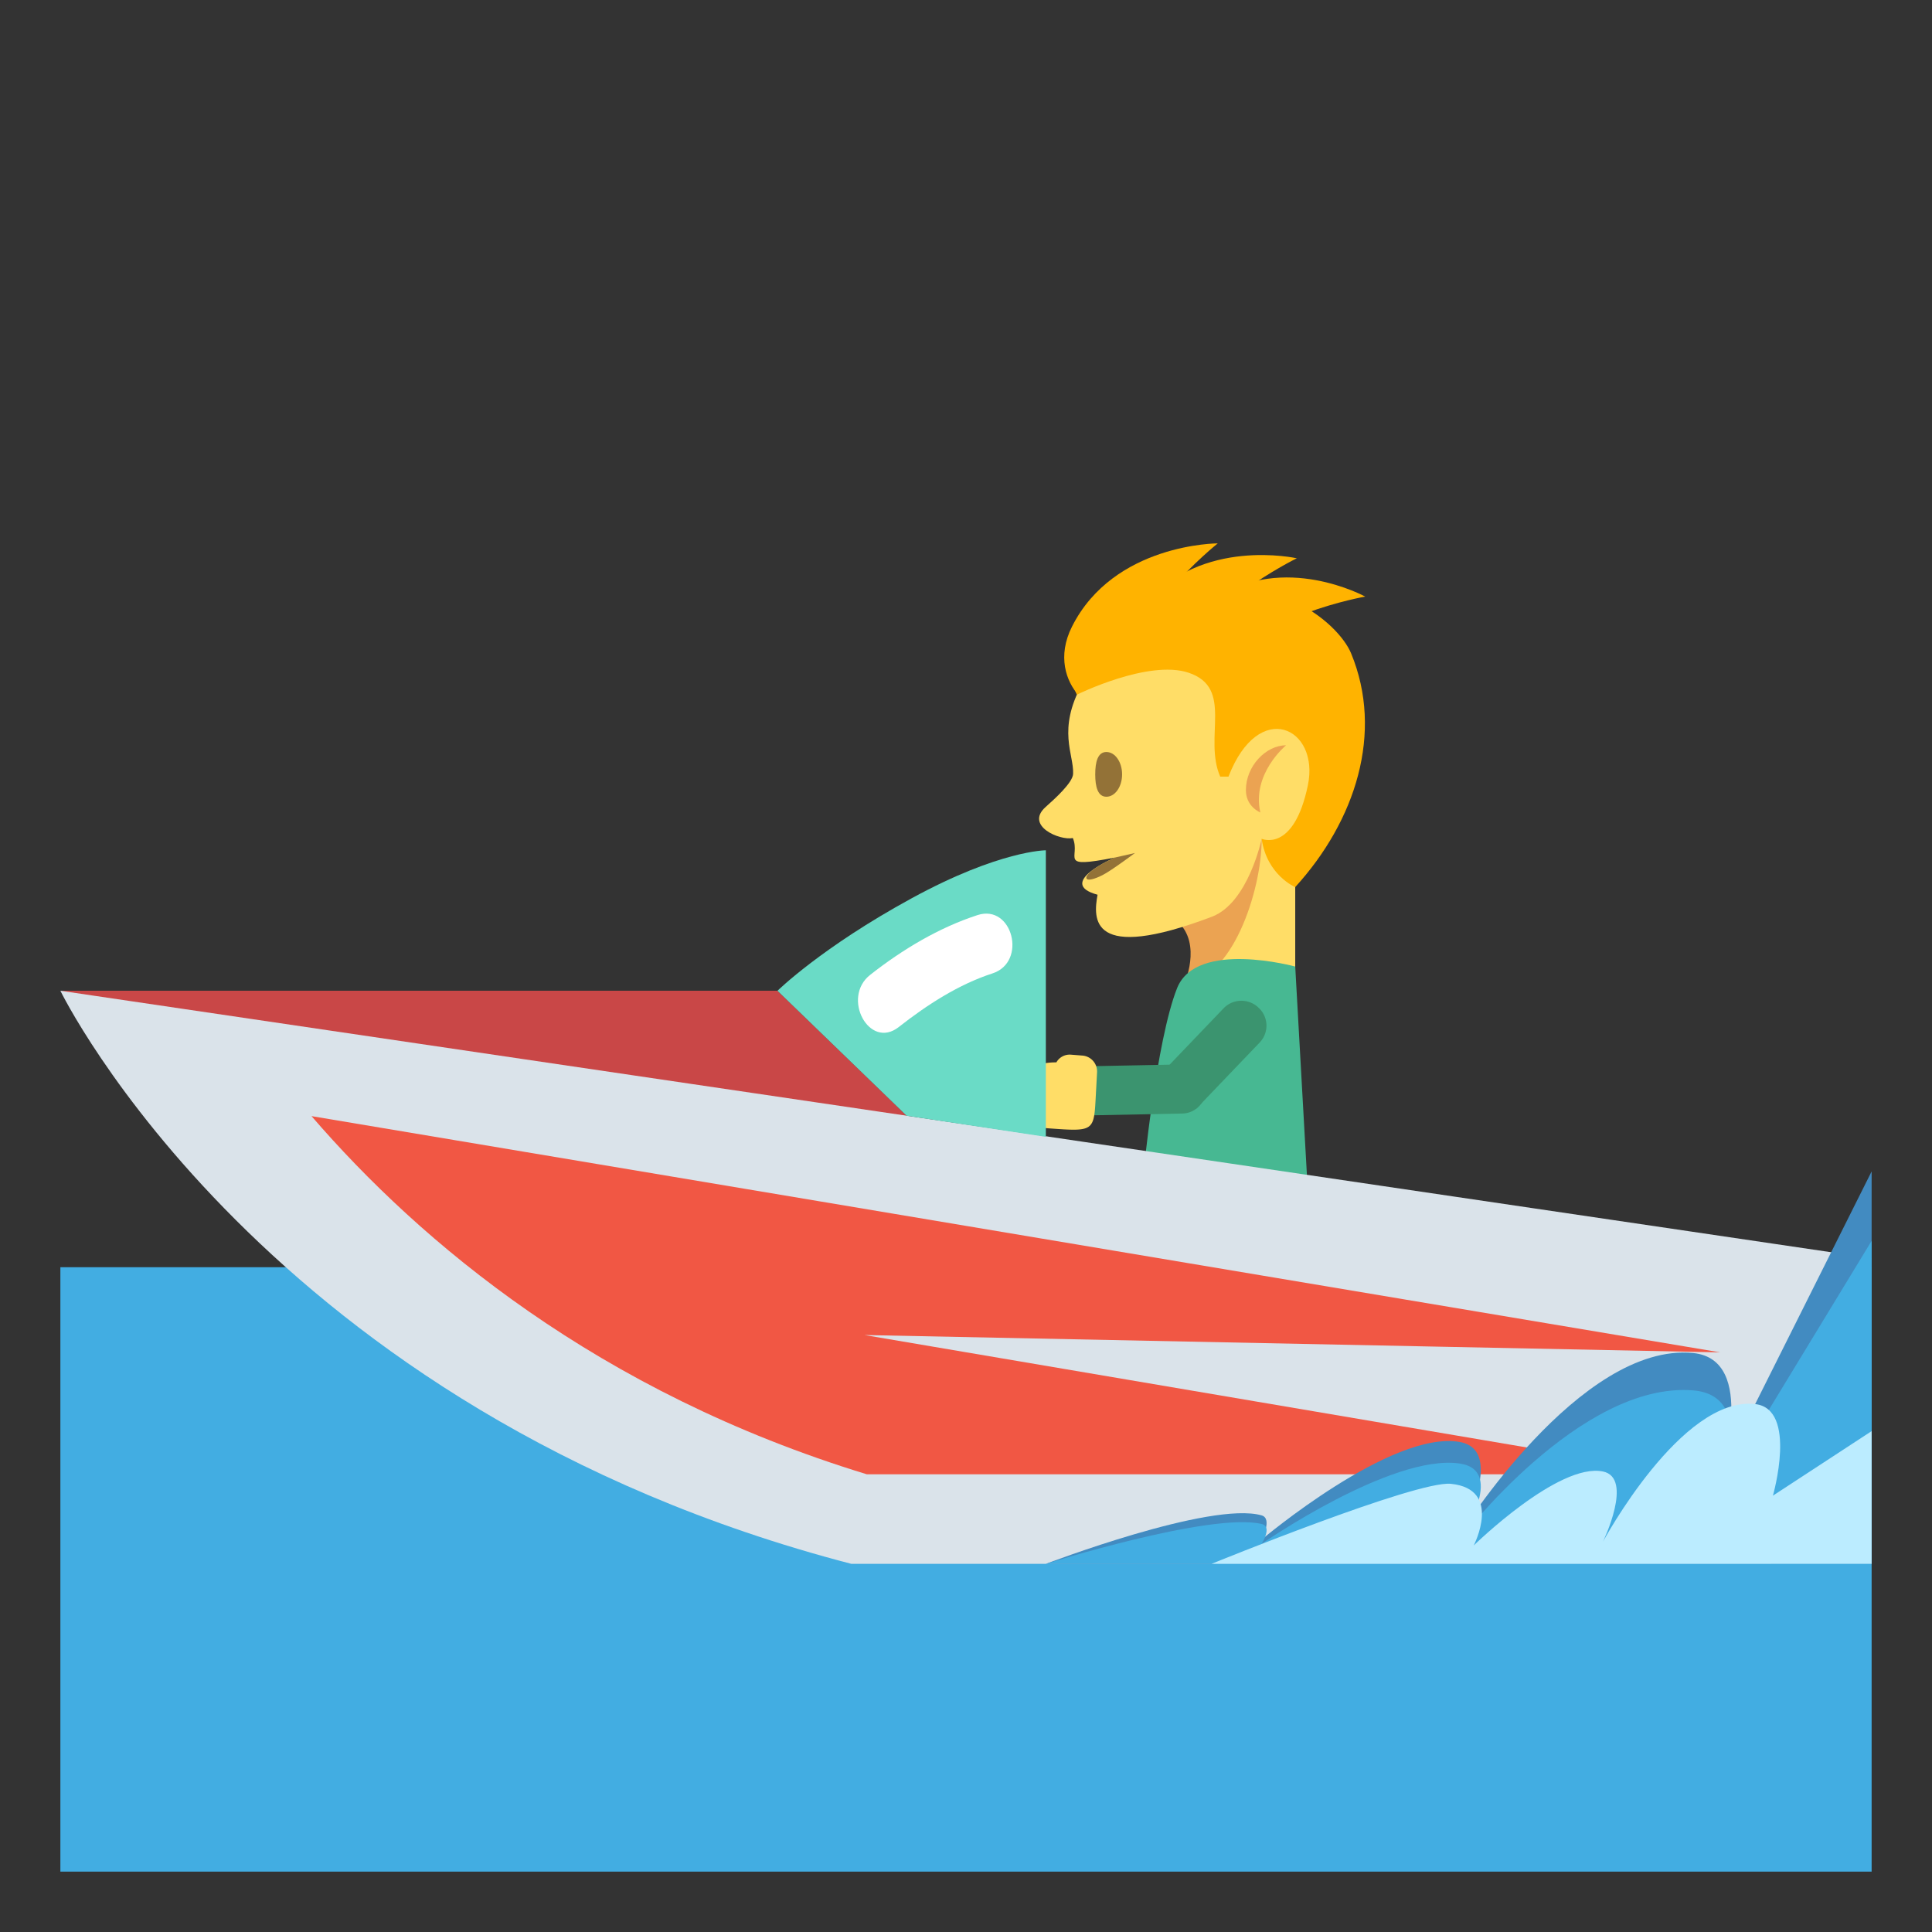
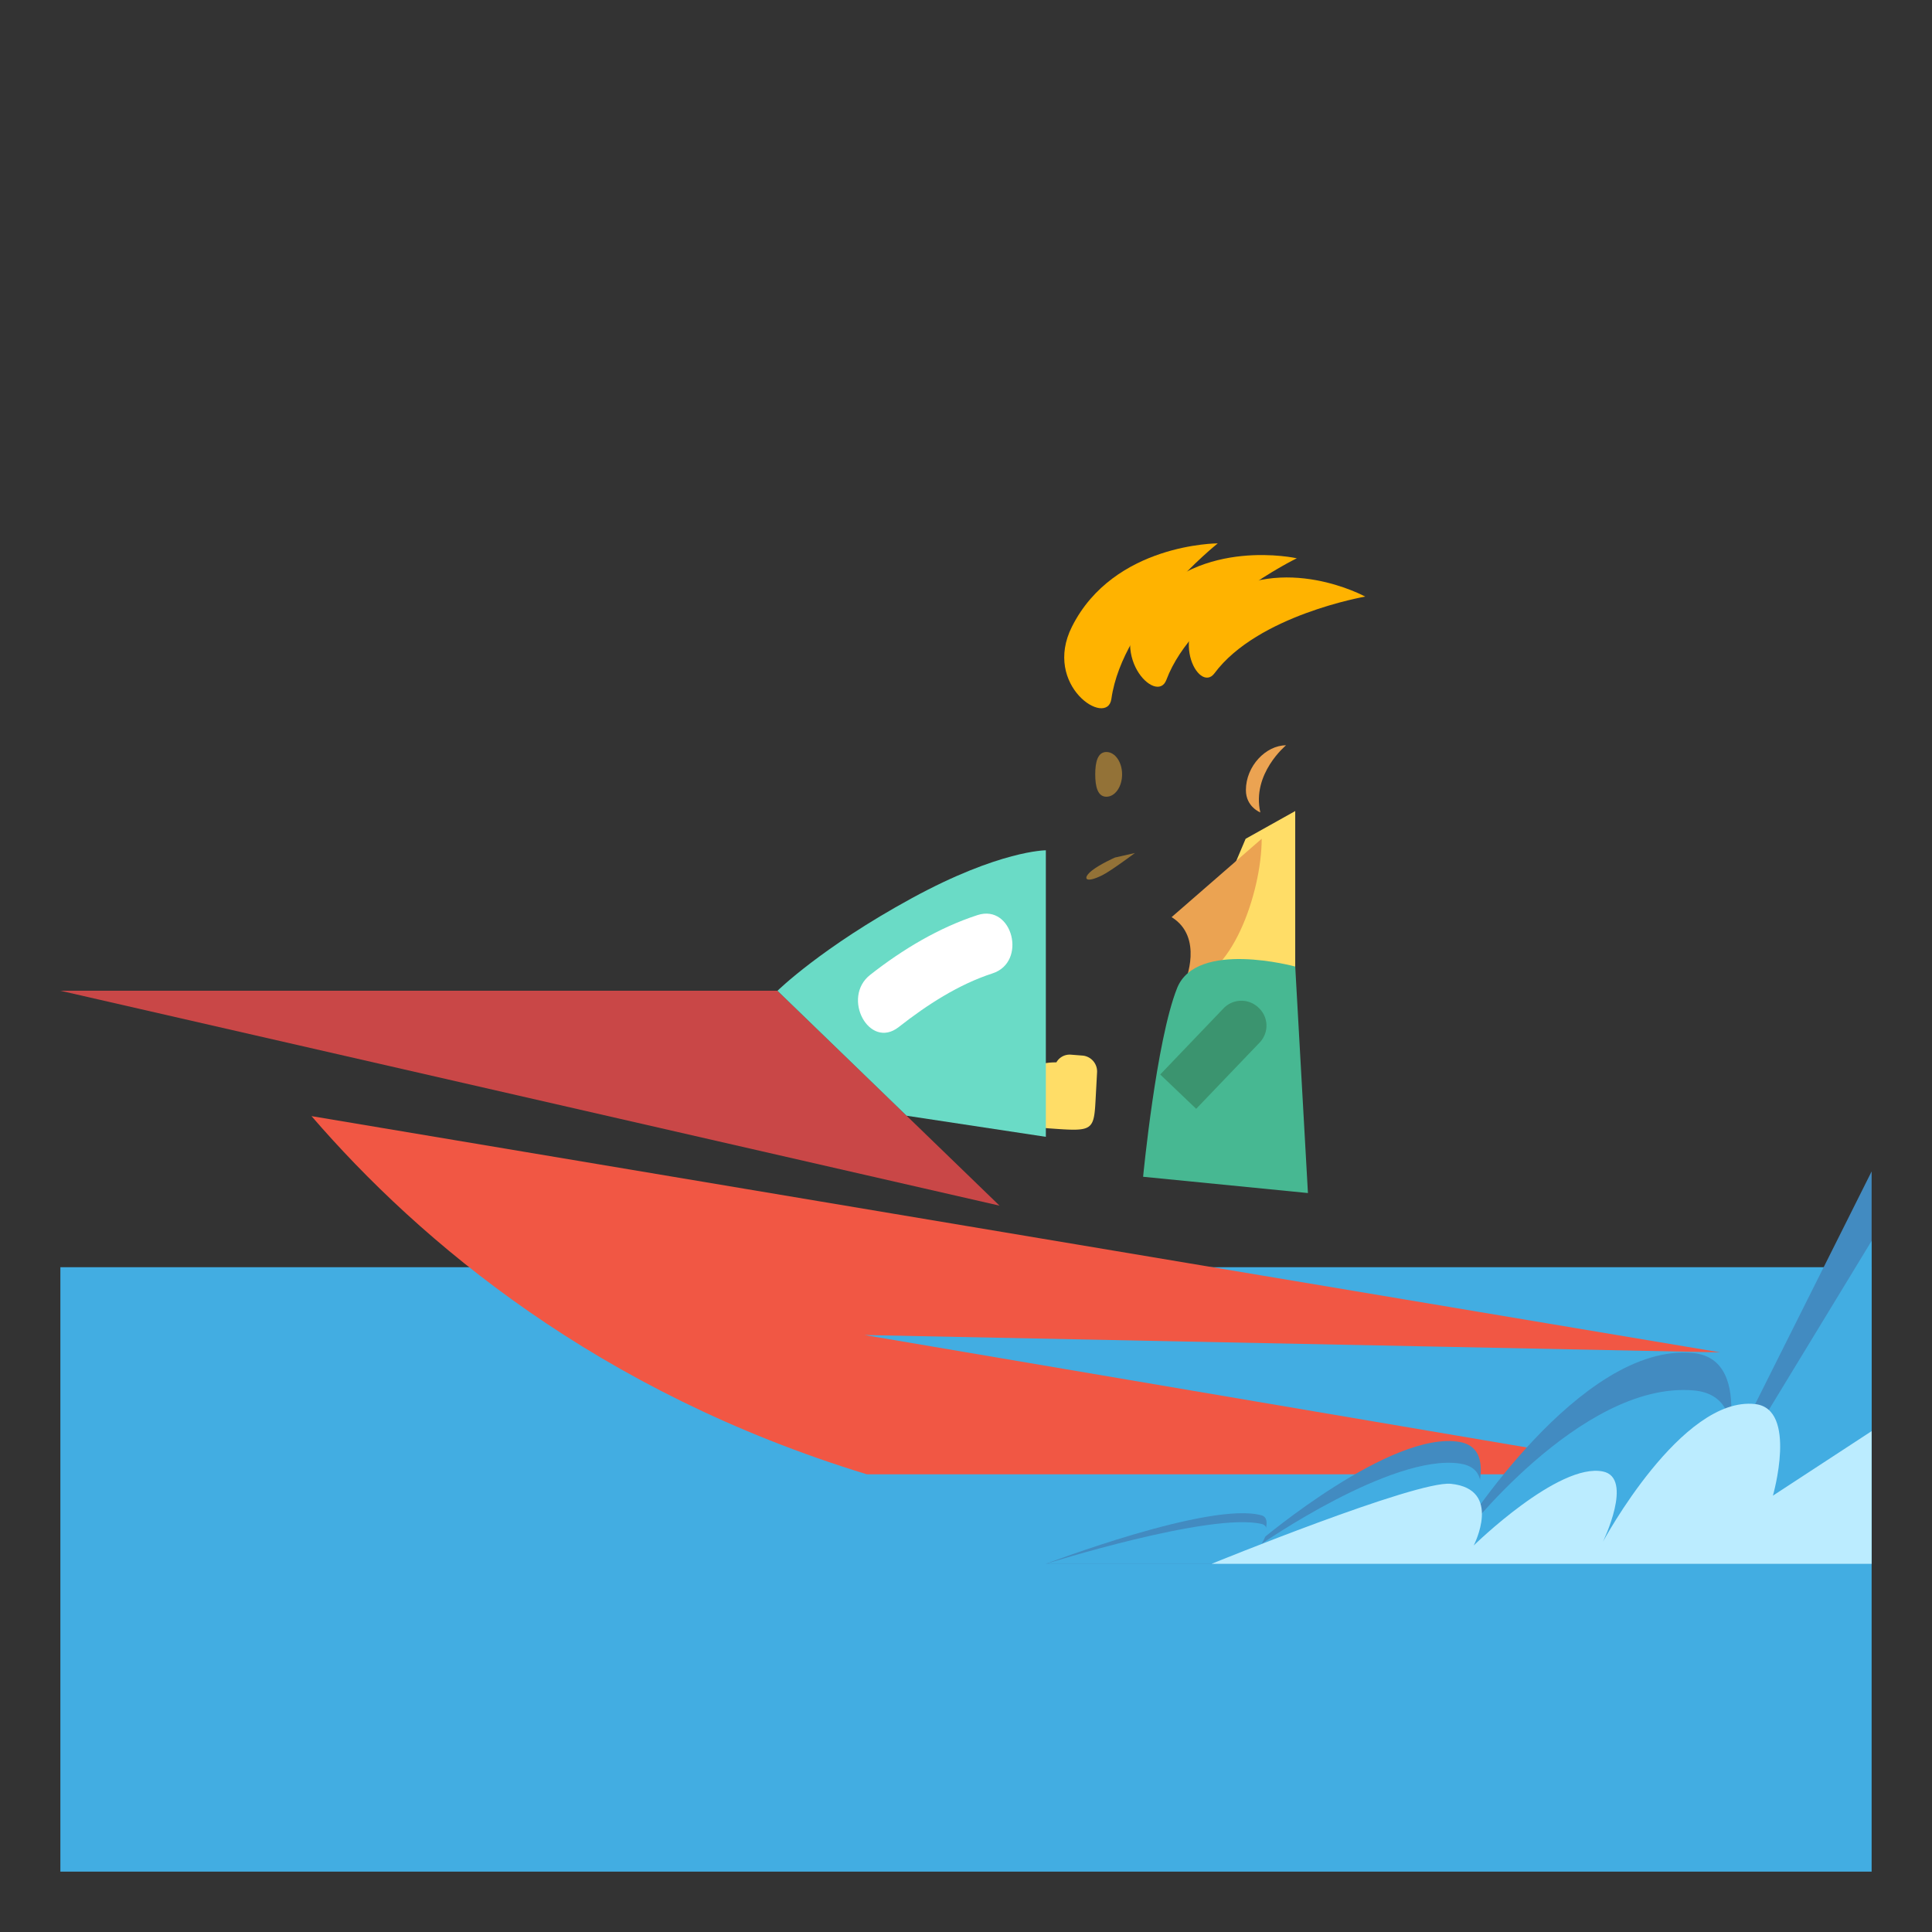
<svg xmlns="http://www.w3.org/2000/svg" width="64" height="64" viewBox="0 0 64 64">
  <rect x="0" y="0" width="64" height="64" fill="#333333" stroke="none" />
  <path fill="#FFB300" d="M36.816 23.153c-.135.957-2.291-.439-1.305-2.396C36.902 17.998 40.34 18 40.34 18s-3.152 2.504-3.524 5.153z" />
  <path fill="#FFB300" d="M38.637 22.523c-.322.857-2.027-.881-.709-2.485 1.857-2.259 5.031-1.544 5.031-1.544s-3.432 1.66-4.322 4.029z" />
  <path fill="#FFB300" d="M40.229 22.306c-.518.697-1.617-1.335.002-2.453 2.287-1.575 4.994-.09 4.994-.09s-3.563.613-4.996 2.543z" />
  <path fill="#FFDD67" d="M41.263 27.786l1.643-.919v5.643h-3.644z" />
  <path fill="#EBA352" d="M38.811 30.381c1.073.662.451 2.128.451 2.128 1.495 0 2.533-2.924 2.533-4.724l-2.984 2.596z" />
-   <path fill="#FFDD67" d="M42.357 20.414l-6.517 2.258c-.825 1.512-.263 2.311-.292 2.964-.013.29-.6.82-.911 1.097-.694.62.468 1.119.902 1.028.275.649-.538 1.024 1.395.646 0 0-1.989.849-.576 1.232-.142.782-.28 2.269 3.787.729 1.209-.458 1.649-2.582 1.649-2.582l2.04-.356-1.477-7.016z" />
-   <path fill="#FFB300" d="M37.736 19.862c4.28-1.425 6.615.795 7.021 1.781 1.084 2.623.153 5.545-1.852 7.744 0 0-.94-.398-1.111-1.601 0 0 1.062.478 1.531-1.771.399-1.911-1.626-2.891-2.63-.288h-.274c-.564-1.296.465-2.938-1.049-3.443-1.334-.444-3.7.728-3.7.728-.424-.826.315-2.568 2.064-3.15z" />
  <path fill="#937237" d="M37.171 25.652c0 .408-.232.741-.52.741-.288 0-.37-.333-.37-.741 0-.41.082-.741.37-.741.287 0 .52.332.52.741z" />
  <path fill="#EBA352" d="M41.272 26.174c0-.799.665-1.485 1.33-1.485 0 0-1.144.941-.852 2.224.001 0-.478-.184-.478-.739z" />
  <path fill="#937237" d="M37.597 28.257s-.8.596-1.074.732c-.581.292-.68.109-.349-.153.267-.211.761-.429.761-.429l.662-.15z" />
  <path fill="#47B892" d="M43.327 39.521l-5.46-.539s.435-4.525 1.127-6.252c.644-1.607 3.912-.712 3.912-.712l.421 7.503z" />
  <g>
    <path fill="#3B946F" d="M41.695 33.385a.819.819 0 0 0-1.154.008l-2.107 2.201 1.191 1.137 2.107-2.2a.806.806 0 0 0-.037-1.146z" />
-     <path fill="#3B946F" d="M39.949 36.041a.82.82 0 0 0-.848-.779l-3.156.061.066 1.627 3.158-.063c.45-.01.8-.396.78-.846z" />
-     <path fill="#FFDD67" d="M36.299 36.312l.043-.795a.528.528 0 0 0-.488-.55l-.383-.03a.505.505 0 0 0-.477.255c-.514-.002-1.191.135-1.24 1.085-.008.156-.055 1.024.973 1.1 1.511.11 1.511.11 1.572-1.065z" />
+     <path fill="#FFDD67" d="M36.299 36.312l.043-.795a.528.528 0 0 0-.488-.55l-.383-.03a.505.505 0 0 0-.477.255c-.514-.002-1.191.135-1.24 1.085-.008.156-.055 1.024.973 1.1 1.511.11 1.511.11 1.572-1.065" />
  </g>
  <path fill="#42ADE2" d="M2 41.978h60V62H2z" />
  <path fill="#C94747" d="M2 32.82h23.754l7.357 7.119z" />
  <g>
-     <path fill="#DAE3EA" d="M2 32.82s6.76 13.922 26.199 18.984h30.469L62 41.68 2 32.82z" />
    <path fill="#F15744" d="M28.715 48.838h27.098l-27.174-4.613 28.346.574-46.666-7.826c3.599 4.17 9.477 9.14 18.396 11.865z" />
  </g>
  <path fill="#6ADBC6" d="M34.645 28.167s-1.533 0-4.444 1.589c-2.992 1.631-4.446 3.065-4.446 3.065l4.277 4.139 4.613.699v-9.492z" />
  <g>
    <path fill="#FFF" d="M32.383 30.313c-1.278.415-2.484 1.137-3.557 1.98-.963.756-.028 2.496.946 1.729.941-.739 1.985-1.413 3.108-1.778 1.154-.375.663-2.307-.497-1.931z" />
  </g>
  <path fill="#428BC1" d="M34.645 51.805s5.452-2.085 7.146-1.607c.375.105 0 .805 0 .805s4.309-3.637 6.563-3.236c1.574.279 0 3.07 0 3.07s3.987-6.385 7.734-6.016c2.164.213.896 4.004.896 4.004L62 38.805v13H34.645z" />
  <path fill="#42ADE2" d="M34.645 51.805s5.452-1.717 7.146-1.322c.375.087 0 .66 0 .66s4.309-2.991 6.563-2.662c1.574.23 0 2.527 0 2.527s3.987-5.254 7.734-4.95c2.164.175.896 3.294.896 3.294L62 41.105v10.699H34.645z" />
  <path fill="#BBECFF" d="M40.132 51.805s6.778-2.766 7.929-2.652c1.729.172.758 2.043.758 2.043s2.811-2.754 4.281-2.451c1.027.212 0 2.326 0 2.326s2.602-4.838 5.044-4.559c1.412.162.586 3.034.586 3.034L62 47.408v4.396H40.132z" />
</svg>